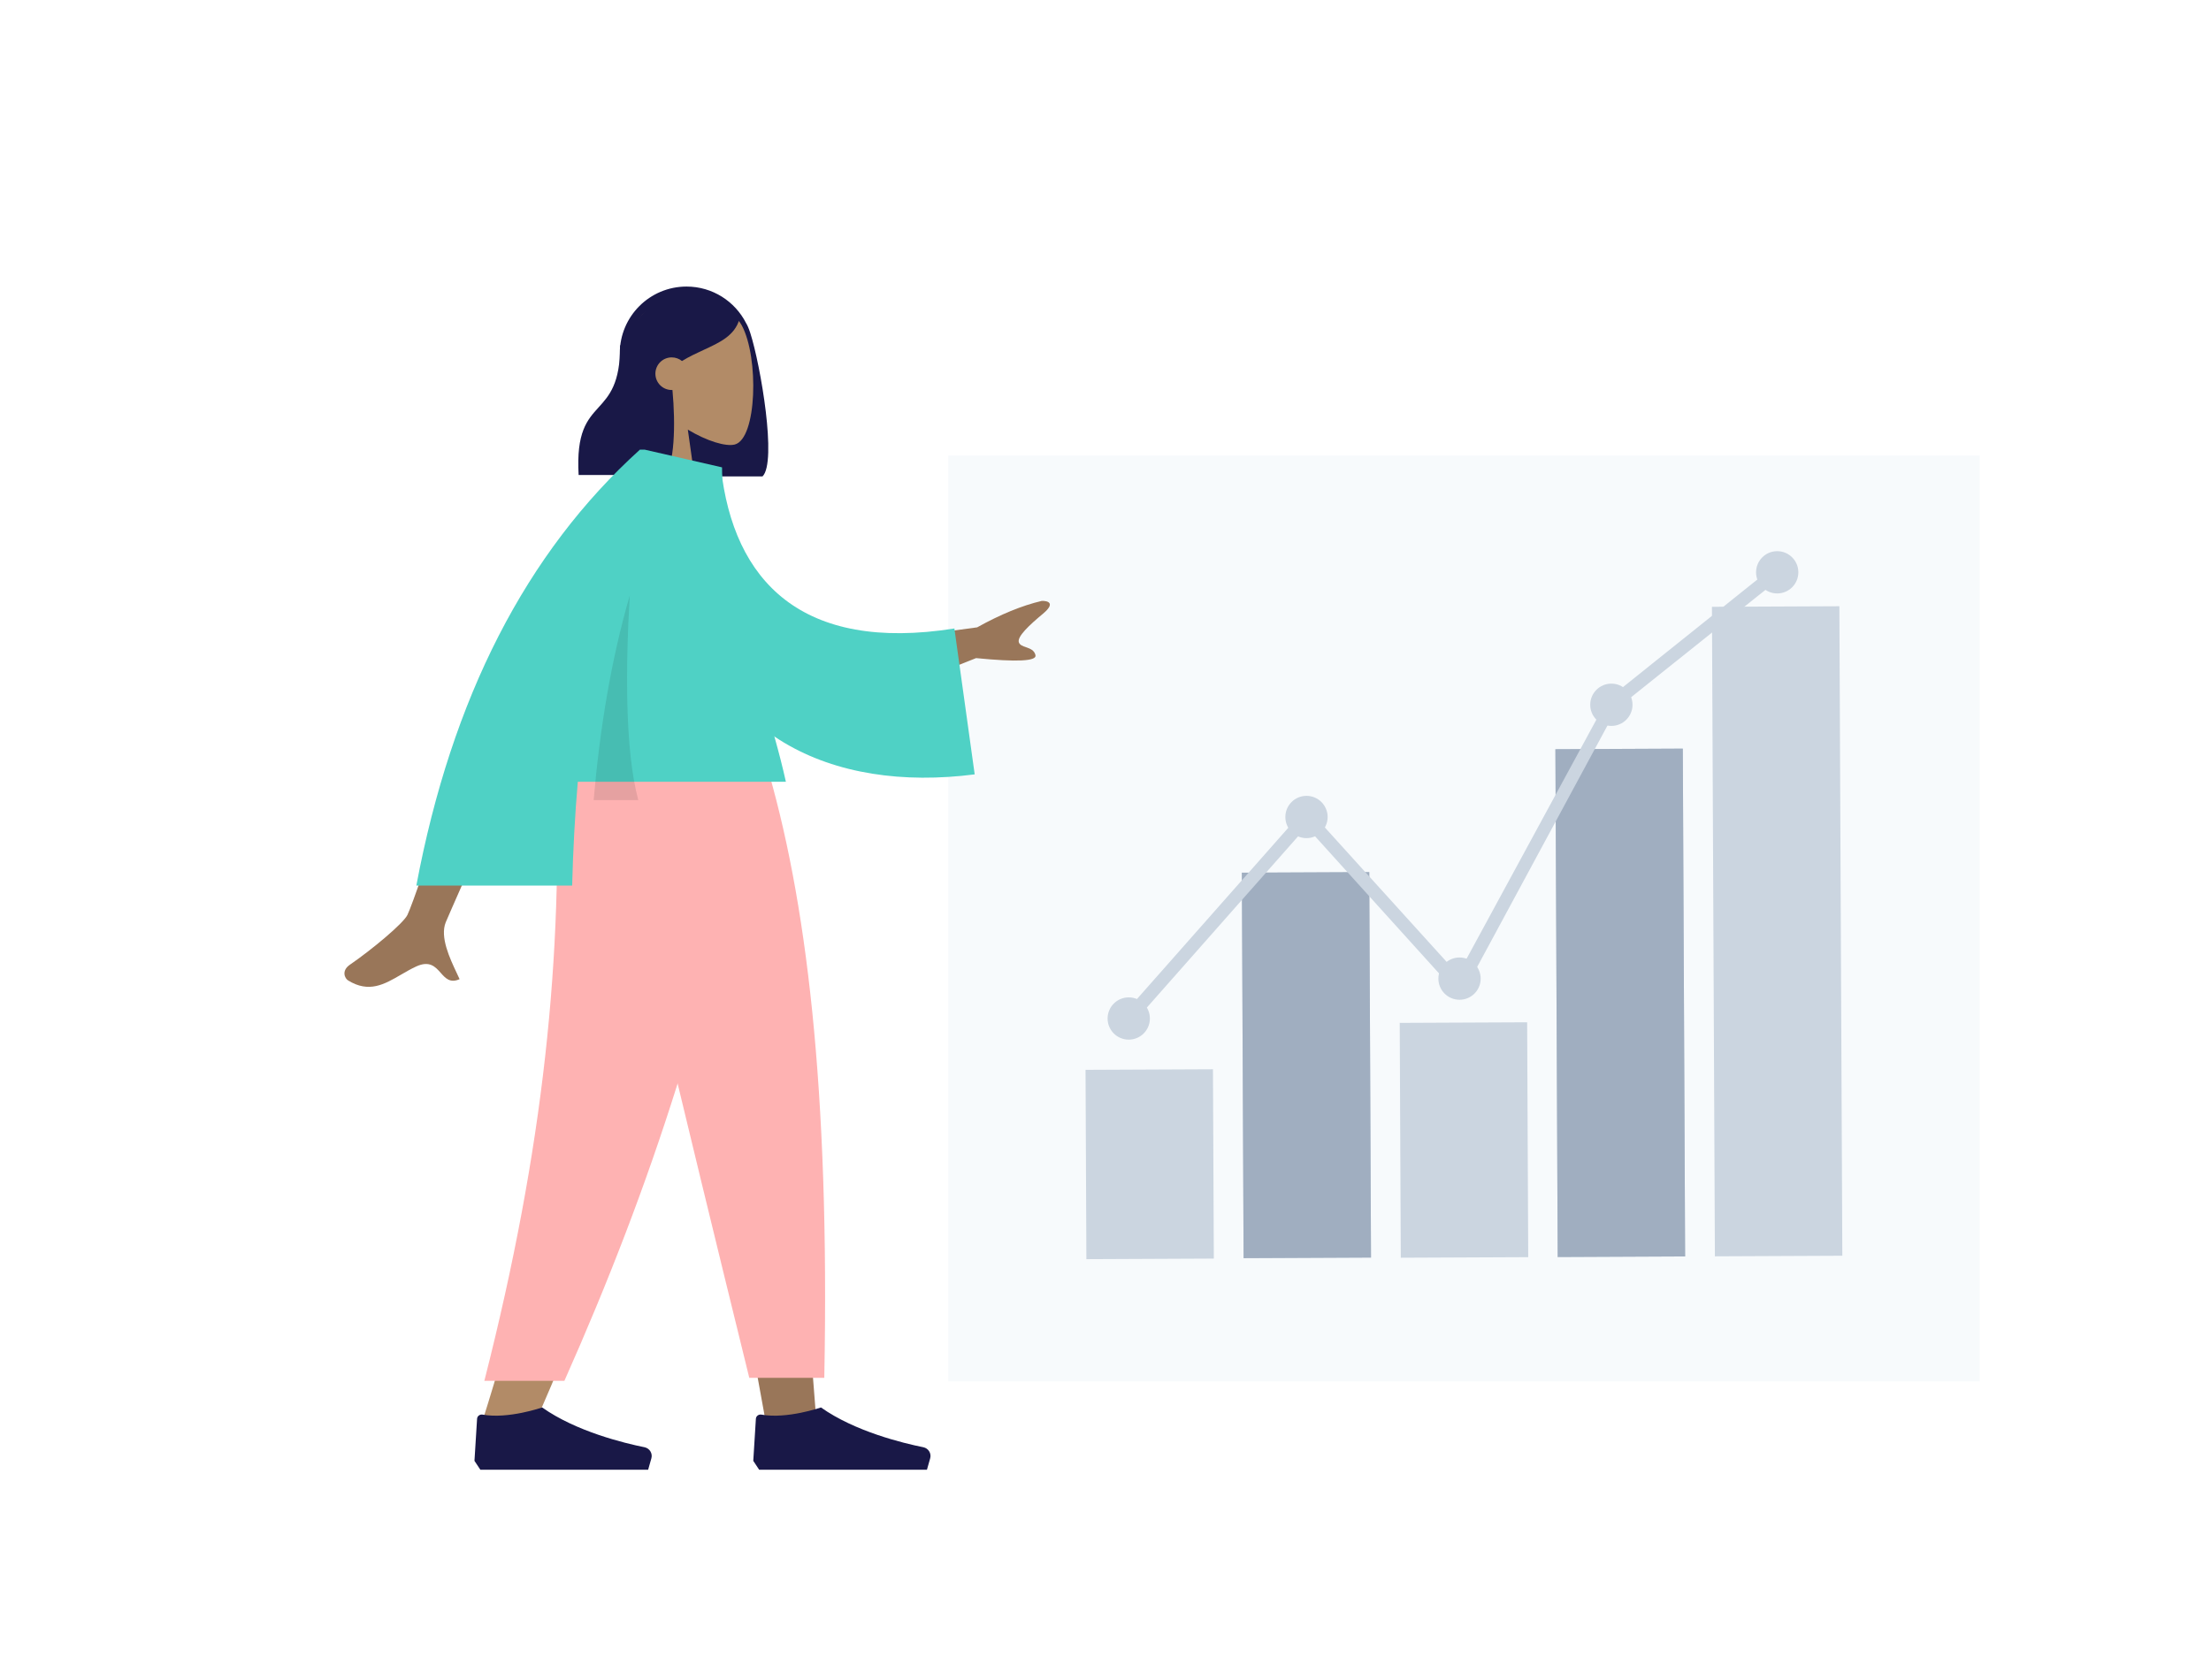
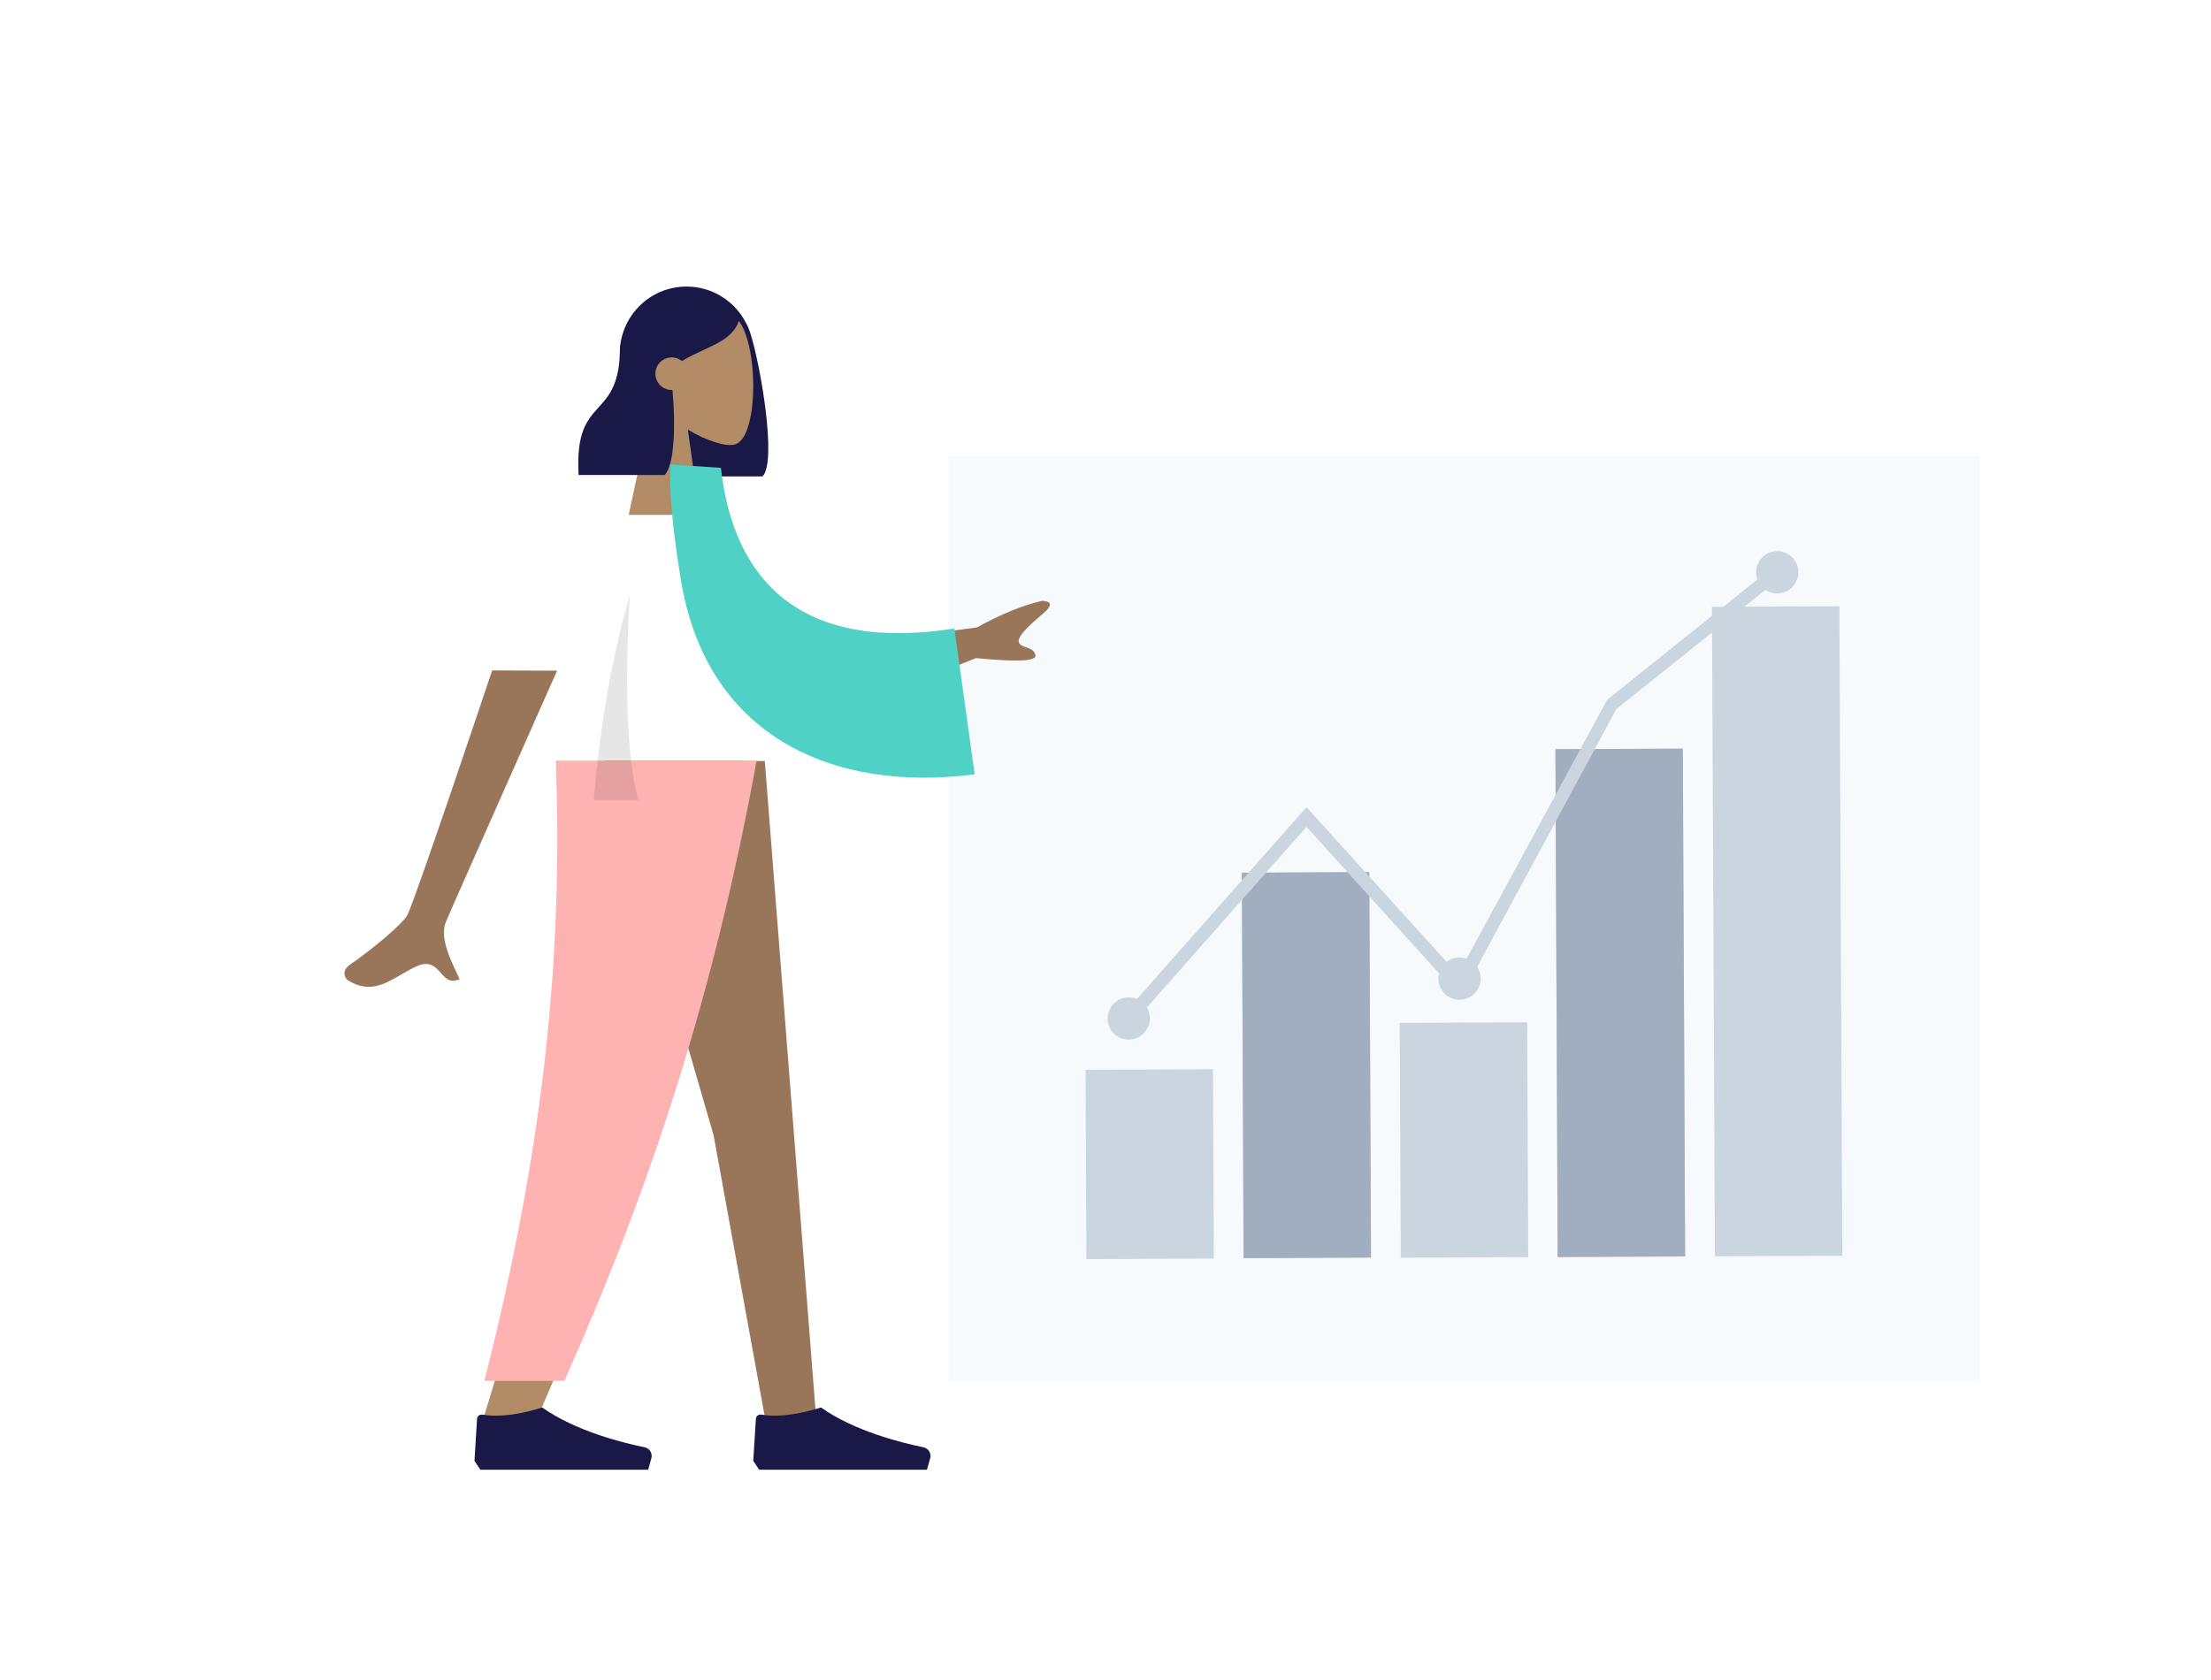
<svg xmlns="http://www.w3.org/2000/svg" fill="none" viewBox="0 0 471 358" height="358" width="471">
  <rect fill="white" height="358" width="471" />
  <path stroke-width="0.948" stroke="white" fill="#F7FAFC" d="M201.537 294.809V96.601H422.198V294.809H201.537Z" />
  <path fill="#CBD5E0" d="M258.392 227.83L231.246 227.953L231.429 268.291L258.575 268.168L258.392 227.83Z" />
  <path fill="#CBD5E0" d="M291.69 185.818L264.544 185.941L264.917 268.077L292.062 267.953L291.69 185.818Z" />
  <path fill="#CBD5E0" d="M325.323 217.822L298.177 217.945L298.404 267.987L325.55 267.864L325.323 217.822Z" />
  <path fill="#CBD5E0" d="M358.484 159.51L331.338 159.633L331.829 267.836L358.975 267.712L358.484 159.51Z" />
  <path fill="#A0AEC0" d="M291.69 185.818L264.544 185.941L264.917 268.077L292.062 267.953L291.69 185.818Z" />
  <path fill="#A0AEC0" d="M358.484 159.51L331.338 159.633L331.829 267.836L358.975 267.712L358.484 159.51Z" />
  <path fill="#CBD5E0" d="M391.834 129.17L364.688 129.293L365.316 267.686L392.462 267.563L391.834 129.17Z" />
-   <path fill="#CBD5E0" d="M278.316 178.581C280.803 178.581 282.819 176.564 282.819 174.077C282.819 171.59 280.803 169.574 278.316 169.574C275.829 169.574 273.812 171.59 273.812 174.077C273.812 176.564 275.829 178.581 278.316 178.581Z" />
  <path fill="#CBD5E0" d="M240.45 221.518C242.938 221.518 244.954 219.502 244.954 217.015C244.954 214.528 242.938 212.512 240.45 212.512C237.963 212.512 235.947 214.528 235.947 217.015C235.947 219.502 237.963 221.518 240.45 221.518Z" />
  <path fill="#CBD5E0" d="M310.917 213.02C313.404 213.02 315.42 211.004 315.42 208.517C315.42 206.03 313.404 204.014 310.917 204.014C308.429 204.014 306.413 206.03 306.413 208.517C306.413 211.004 308.429 213.02 310.917 213.02Z" />
-   <path fill="#CBD5E0" d="M343.264 154.669C345.751 154.669 347.767 152.652 347.767 150.165C347.767 147.678 345.751 145.662 343.264 145.662C340.777 145.662 338.76 147.678 338.76 150.165C338.76 152.652 340.777 154.669 343.264 154.669Z" />
  <path fill="#CBD5E0" d="M378.591 126.446C381.078 126.446 383.095 124.43 383.095 121.943C383.095 119.456 381.078 117.439 378.591 117.439C376.104 117.439 374.088 119.456 374.088 121.943C374.088 124.43 376.104 126.446 378.591 126.446Z" />
  <path fill="#CBD5E0" d="M241.466 217.905L239.373 216.066L278.316 171.985L310.599 207.63L342.376 149.089L377.704 120.801L379.416 123.021L344.342 151.055L311.17 212.514L278.316 176.171L241.466 217.905Z" />
  <path fill="#191847" d="M146.25 61.057C138.399 61.057 132.034 67.421 132.034 75.273V87.278C132.034 94.399 137.271 100.298 144.103 101.333C144.107 101.391 144.11 101.45 144.113 101.509H162.436C165.552 98.464 162.031 77.815 159.835 70.971C159.525 70.004 159.224 69.309 158.929 68.836C156.581 64.219 151.785 61.057 146.25 61.057Z" clip-rule="evenodd" fill-rule="evenodd" />
  <path fill="#B28B67" d="M146.525 91.541C150.617 94.007 154.637 95.199 156.524 94.712C161.256 93.493 161.691 76.182 158.03 69.357C154.368 62.533 135.546 59.558 134.597 73.079C134.268 77.773 136.239 81.961 139.15 85.378L133.93 109.71H149.094L146.525 91.541Z" clip-rule="evenodd" fill-rule="evenodd" />
  <path fill="#191847" d="M132.591 73.161C133.031 72.725 133.457 72.304 133.88 71.927L133.859 71.435C133.859 71.435 138.619 61.691 145.935 61.691C153.245 61.691 155.557 65.09 157.522 67.979L157.528 67.986C156.5 71.513 153.402 72.94 149.898 74.554C148.39 75.249 146.807 75.978 145.281 76.924C144.684 76.439 143.921 76.148 143.091 76.148C141.172 76.148 139.616 77.703 139.616 79.623C139.616 81.542 141.172 83.098 143.091 83.098C143.144 83.098 143.197 83.097 143.249 83.094C143.948 90.6 143.668 99.171 141.586 101.206H123.263C122.737 92.067 125.101 89.46 127.516 86.796C129.789 84.289 132.108 81.732 132.108 73.636C132.271 73.477 132.432 73.318 132.591 73.161L132.591 73.161Z" clip-rule="evenodd" fill-rule="evenodd" />
  <path fill="#997659" d="M128.875 162.152L152.02 241.907L162.906 301.788H173.832L162.925 162.152H128.875Z" clip-rule="evenodd" fill-rule="evenodd" />
  <path fill="#B28B67" d="M118.474 162.152C120.089 203.584 119.452 226.183 119.09 229.947C118.729 233.711 116.677 258.922 102.694 303.051H114.059C132.576 260.716 139.041 235.506 141.165 229.947C143.288 224.388 149.561 201.79 158.719 162.152H118.474Z" clip-rule="evenodd" fill-rule="evenodd" />
-   <path fill="#FEB2B2" d="M128.378 162.152C134.398 189.596 144.811 233.403 159.615 293.574H175.596C176.777 231.814 171.756 191.166 163.06 162.152H128.378Z" clip-rule="evenodd" fill-rule="evenodd" />
  <path fill="#FEB2B2" d="M118.392 162.152C119.974 203.584 115.875 244.403 103.178 294.219H120.229C138.781 252.516 152.077 211.899 161.165 162.152H118.392Z" clip-rule="evenodd" fill-rule="evenodd" />
  <path fill="#191847" d="M101.074 311.264L101.631 302.293C101.667 301.71 102.236 301.31 102.812 301.414C108.255 302.402 115.496 299.891 115.496 299.891C122.725 305.011 132.991 307.497 137.298 308.365C138.374 308.581 139.06 309.669 138.76 310.724L138.07 313.159H115.496H102.328L101.074 311.264Z" clip-rule="evenodd" fill-rule="evenodd" />
  <path fill="#191847" d="M160.467 311.264L161.023 302.293C161.059 301.71 161.629 301.31 162.204 301.414C167.647 302.402 174.889 299.891 174.889 299.891C182.118 305.011 192.383 307.497 196.691 308.365C197.766 308.581 198.452 309.669 198.153 310.724L197.463 313.159H174.889H161.721L160.467 311.264Z" clip-rule="evenodd" fill-rule="evenodd" />
  <path fill="#997659" d="M208.159 133.67L183.212 137.073L187.688 148.25L207.93 140.225C216.655 141.086 220.874 140.878 220.587 139.603C220.345 138.528 219.417 138.203 218.563 137.904C217.898 137.671 217.277 137.454 217.059 136.909C216.561 135.666 219.397 133.088 222.192 130.758C224.987 128.427 223.111 127.999 221.931 128.033C217.74 129.016 213.149 130.895 208.159 133.67ZM86.793 194.947C88.645 191.19 104.846 142.846 104.846 142.846L118.681 142.898C118.681 142.898 95.925 194.109 94.95 196.524C93.684 199.662 95.835 204.221 97.293 207.313C97.519 207.791 97.728 208.234 97.905 208.631C95.881 209.537 94.909 208.442 93.885 207.289C92.727 205.985 91.502 204.606 88.619 205.948C87.505 206.466 86.451 207.079 85.421 207.677C81.864 209.745 78.596 211.644 74.151 208.901C73.446 208.466 72.674 206.829 74.54 205.55C79.189 202.362 85.888 196.783 86.793 194.947Z" clip-rule="evenodd" fill-rule="evenodd" />
  <path fill="#4FD1C5" d="M142.743 98.969L153.576 99.69C156.244 123.827 170.776 139.073 203.312 133.911L207.634 164.994C177.224 168.924 150.555 156.75 145.089 123.786C143.674 115.253 142.557 106.372 142.743 98.969Z" clip-rule="evenodd" fill-rule="evenodd" />
-   <path fill="#4FD1C5" d="M88.691 188.69C96.212 148.672 112.087 117.712 136.315 95.811H137.355H137.39L137.398 95.821L153.812 99.58C153.812 119.295 158.198 134.027 162.415 148.19C164.236 154.306 166.025 160.316 167.416 166.576H123.089C122.465 173.748 122.081 181.119 121.882 188.69H88.691Z" clip-rule="evenodd" fill-rule="evenodd" />
  <path fill-opacity="0.1" fill="black" d="M126.463 170.475C127.804 155.069 130.2 140.535 134.159 126.873C133.291 141.483 133.05 159.607 135.969 170.475H126.463Z" clip-rule="evenodd" fill-rule="evenodd" />
</svg>